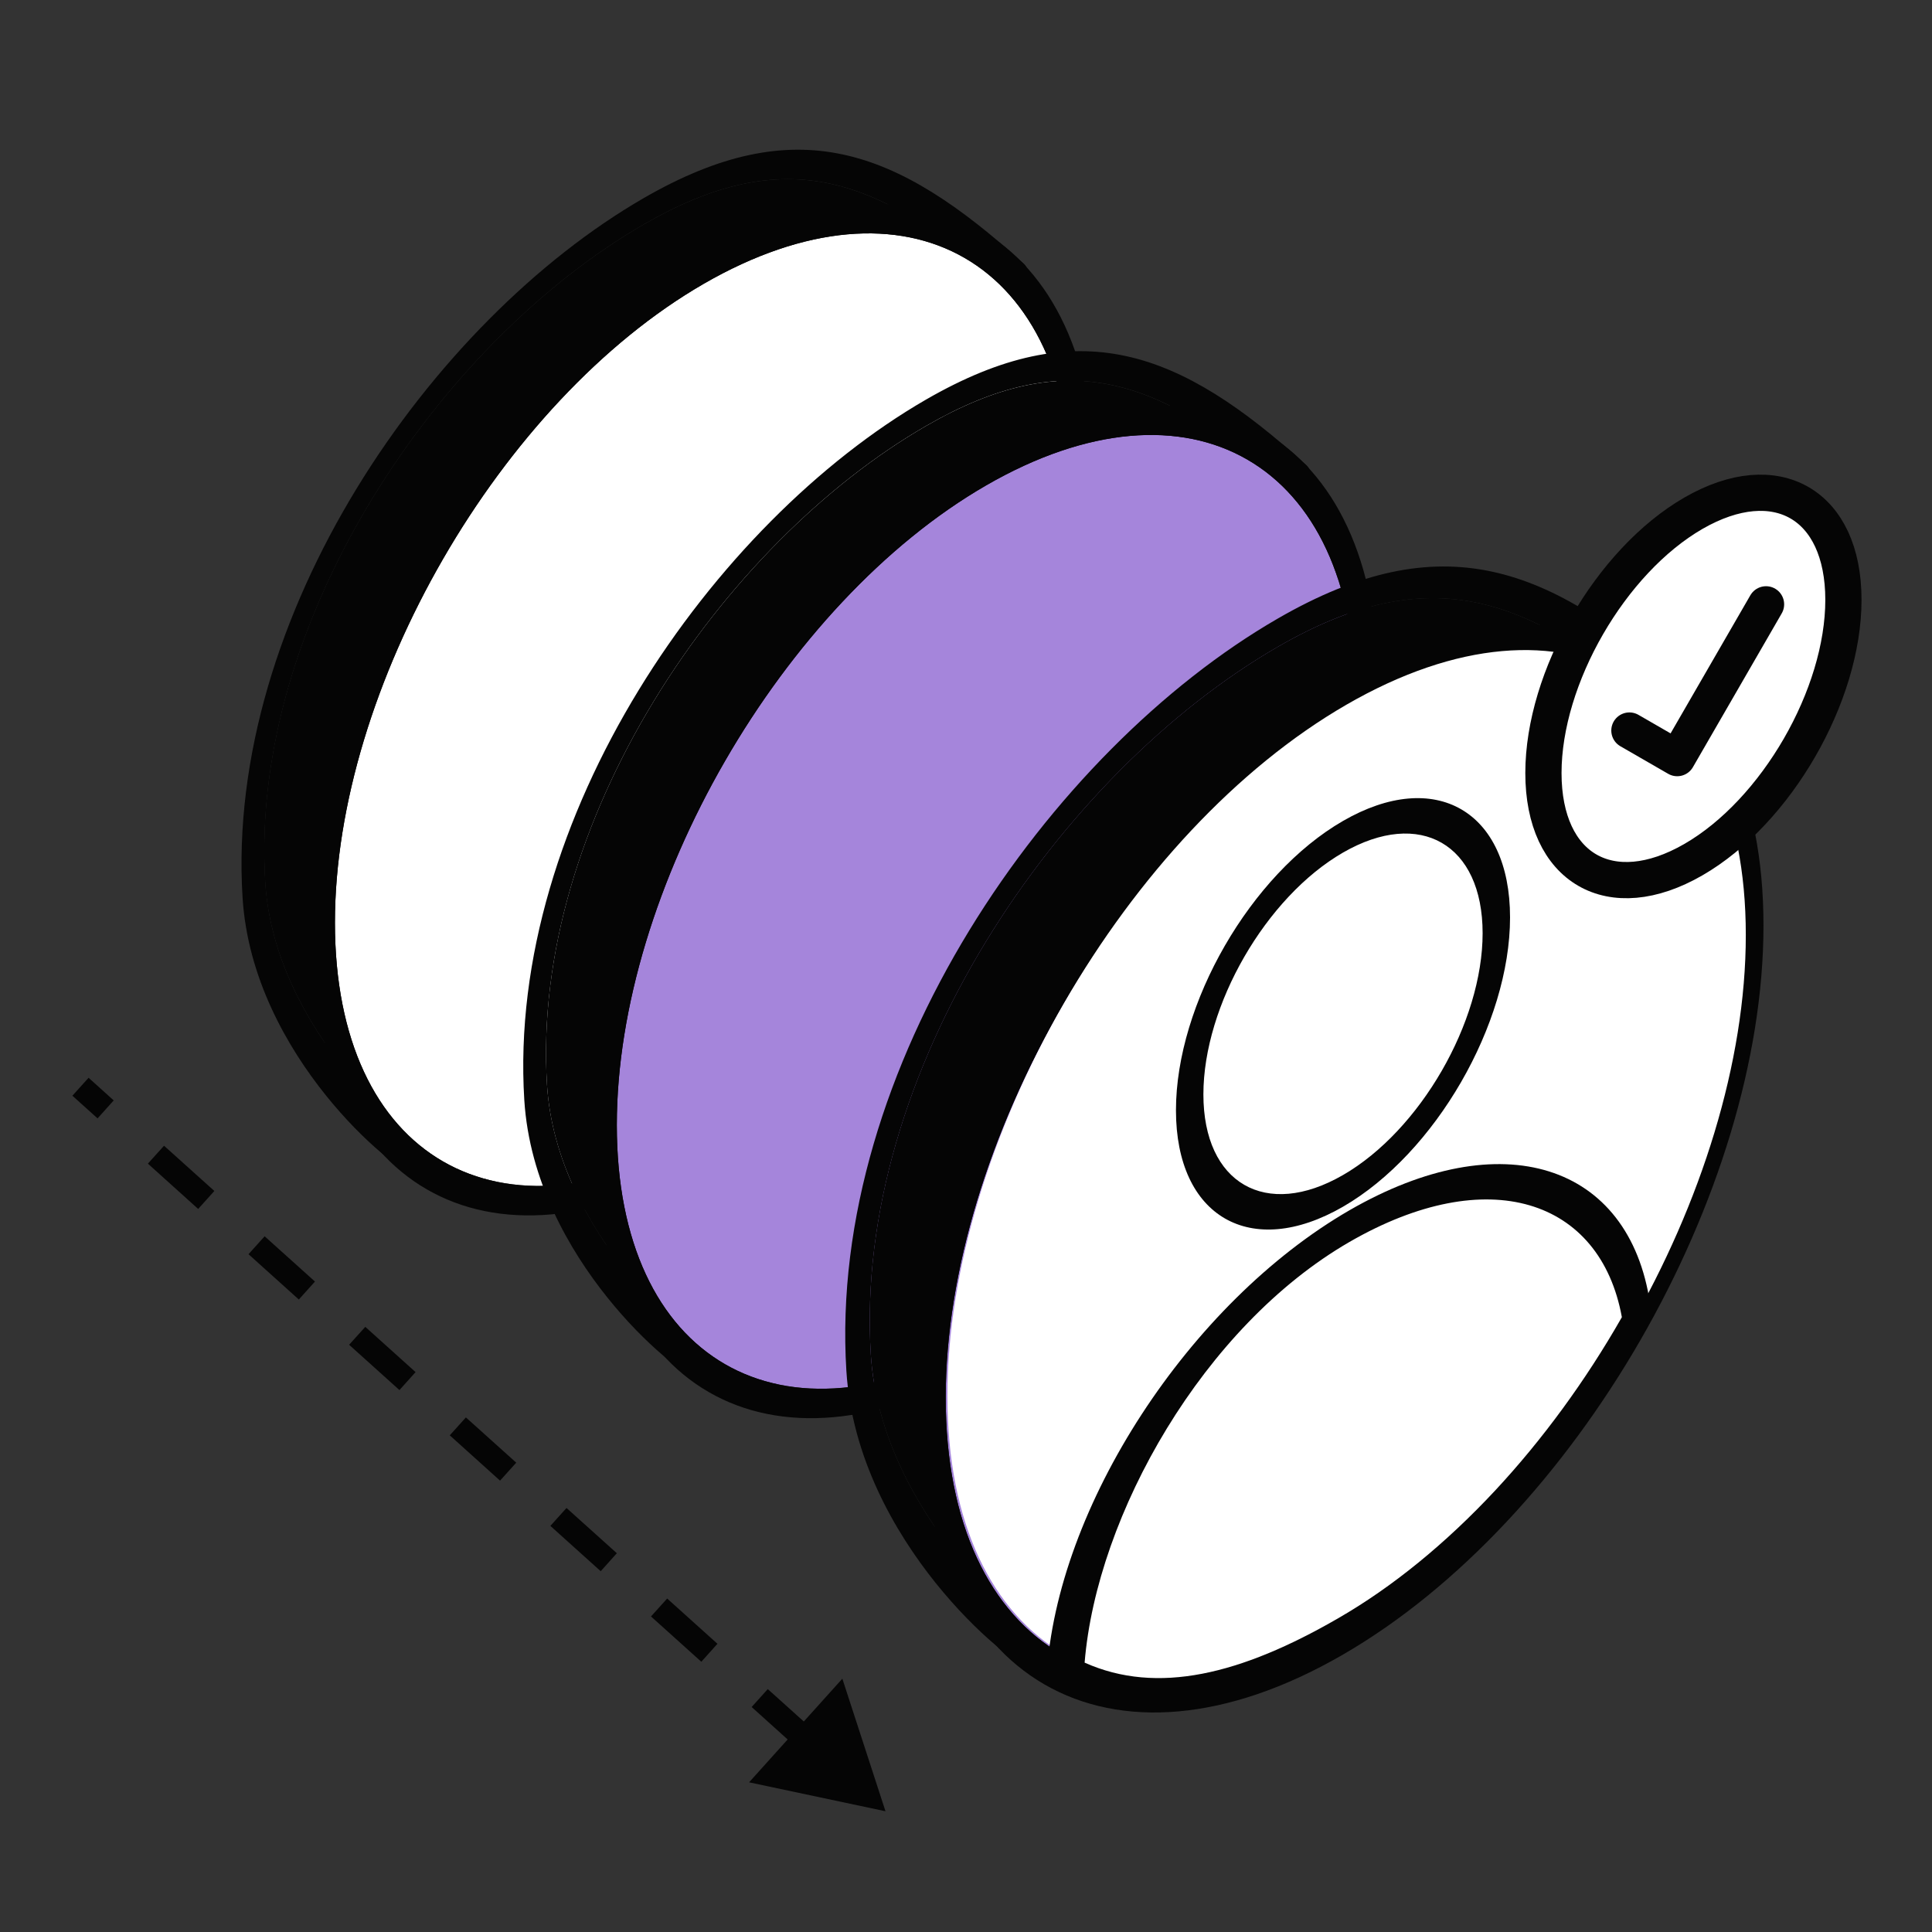
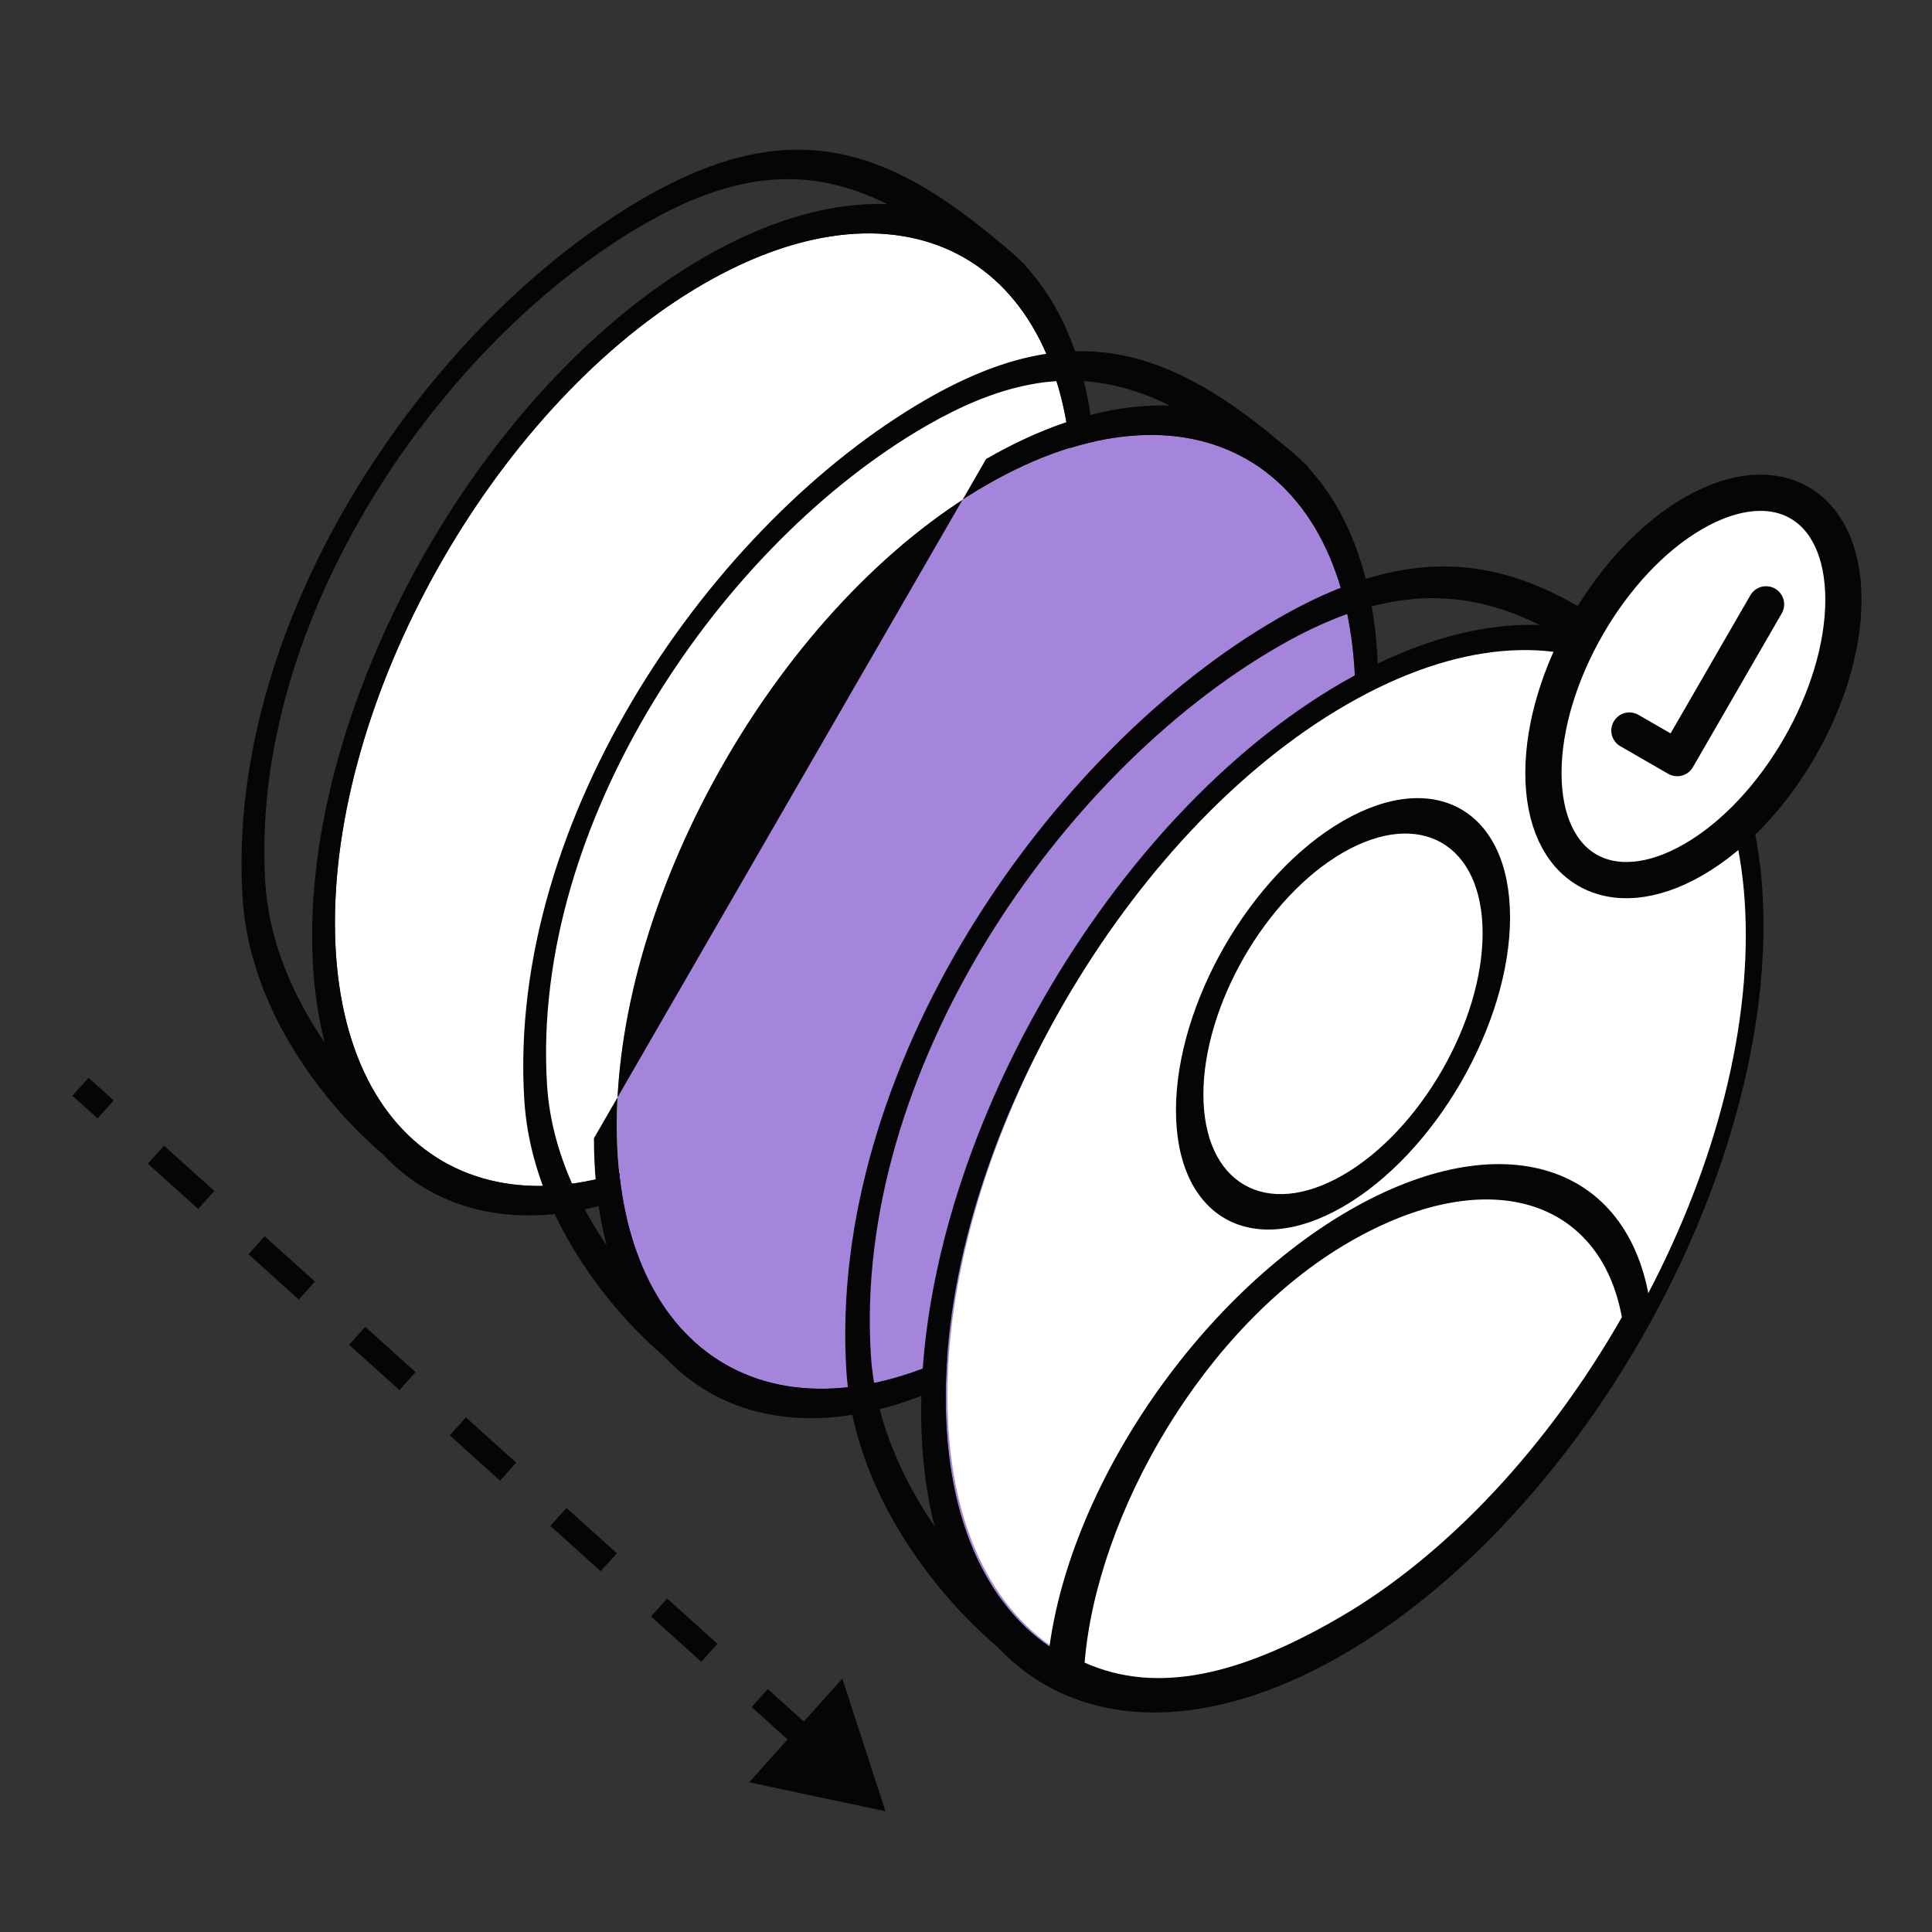
<svg xmlns="http://www.w3.org/2000/svg" width="40" height="40" viewBox="0 0 40 40" fill="none">
  <rect x="0" y="0" width="40" height="40" fill="#333333" stroke="none" />
-   <path d="M21.401 9.35C21.401 14.206 17.992 20.11 13.787 22.538C12.008 23.565 10.289 24.22 8.898 23.724C8.557 23.724 5.683 21.339 5.491 18.273C5.151 12.822 9.122 7.074 13.327 4.646C16.241 2.964 18.199 3.624 20.822 6.009C21.265 6.69 21.401 7.859 21.401 9.35Z" fill="#050505" />
  <path fill-rule="evenodd" clip-rule="evenodd" d="M21.238 5.509C21.226 5.49 21.212 5.473 21.196 5.459C18.555 3.058 16.475 2.285 13.328 4.101C8.922 6.645 4.658 12.753 5.022 18.583C5.126 20.252 5.947 21.68 6.741 22.671C7.144 23.173 7.552 23.578 7.884 23.859C8.049 23.999 8.199 24.111 8.321 24.189C8.382 24.228 8.44 24.261 8.492 24.285C8.524 24.299 8.572 24.32 8.629 24.329C10.139 24.851 11.977 24.129 13.788 23.084C18.254 20.505 21.875 14.234 21.875 9.078C21.875 7.568 21.74 6.282 21.238 5.509ZM8.9 23.724C8.559 23.724 5.684 21.34 5.493 18.274C5.152 12.823 9.123 7.074 13.328 4.646C16.242 2.964 18.2 3.624 20.823 6.009C21.266 6.69 21.403 7.859 21.403 9.35C21.403 14.206 17.994 20.11 13.788 22.538C12.009 23.566 10.291 24.22 8.9 23.724Z" fill="#050505" />
  <path d="M14.571 23.511C10.354 25.946 6.935 23.972 6.935 19.102C6.935 14.232 10.354 8.31 14.571 5.875C18.789 3.44 22.208 5.414 22.208 10.284C22.208 15.154 18.789 21.076 14.571 23.511Z" fill="white" />
  <path fill-rule="evenodd" clip-rule="evenodd" d="M6.462 19.375C6.462 24.546 10.092 26.642 14.571 24.056C19.049 21.471 22.679 15.183 22.679 10.012C22.679 4.841 19.049 2.745 14.571 5.33C10.092 7.916 6.462 14.204 6.462 19.375ZM6.934 19.102C6.934 23.972 10.353 25.946 14.571 23.511C18.788 21.076 22.207 15.154 22.207 10.284C22.207 5.414 18.788 3.44 14.571 5.875C10.353 8.31 6.934 14.232 6.934 19.102Z" fill="#050505" />
  <path d="M18.333 37.5L17.44 34.755L15.509 36.901L18.333 37.5ZM1.499 22.686L2.02 23.155L2.354 22.783L1.834 22.314L1.499 22.686ZM3.062 24.092L4.103 25.03L4.438 24.658L3.396 23.721L3.062 24.092ZM5.145 25.967L6.187 26.905L6.521 26.533L5.479 25.596L5.145 25.967ZM7.228 27.842L8.27 28.78L8.604 28.408L7.563 27.471L7.228 27.842ZM9.312 29.717L10.353 30.655L10.688 30.283L9.646 29.346L9.312 29.717ZM11.395 31.592L12.437 32.53L12.771 32.158L11.729 31.221L11.395 31.592ZM13.478 33.467L14.52 34.405L14.854 34.033L13.813 33.096L13.478 33.467ZM15.562 35.342L16.603 36.28L16.938 35.908L15.896 34.971L15.562 35.342Z" fill="#050505" />
-   <path d="M27.255 13.53C27.255 18.392 23.842 24.304 19.631 26.735C17.85 27.763 16.129 28.419 14.736 27.922C14.395 27.922 11.517 25.535 11.325 22.465C10.984 17.007 14.96 11.251 19.171 8.82C22.088 7.136 24.049 7.797 26.675 10.184C27.119 10.867 27.255 12.037 27.255 13.53Z" fill="#050505" />
  <path fill-rule="evenodd" clip-rule="evenodd" d="M27.091 9.683C27.079 9.664 27.065 9.647 27.05 9.633C24.405 7.229 22.322 6.455 19.172 8.273C14.76 10.821 10.49 16.936 10.855 22.774C10.959 24.445 11.781 25.874 12.577 26.866C12.98 27.369 13.389 27.775 13.72 28.056C13.886 28.197 14.036 28.308 14.158 28.387C14.219 28.425 14.277 28.458 14.33 28.482C14.361 28.497 14.41 28.517 14.467 28.527C15.979 29.049 17.819 28.327 19.632 27.28C24.104 24.698 27.729 18.419 27.729 13.256C27.729 11.745 27.594 10.457 27.091 9.683ZM14.738 27.921C14.396 27.921 11.518 25.534 11.326 22.464C10.985 17.006 14.961 11.25 19.172 8.819C22.09 7.135 24.05 7.796 26.676 10.184C27.12 10.866 27.256 12.036 27.256 13.529C27.256 18.391 23.843 24.303 19.632 26.734C17.851 27.762 16.131 28.418 14.738 27.921Z" fill="#050505" />
  <path d="M20.417 27.709C16.194 30.147 12.771 28.17 12.771 23.294C12.771 18.418 16.194 12.488 20.417 10.05C24.64 7.612 28.063 9.589 28.063 14.465C28.063 19.341 24.64 25.27 20.417 27.709Z" fill="#A585DB" />
-   <path fill-rule="evenodd" clip-rule="evenodd" d="M12.297 23.566C12.297 28.744 15.932 30.842 20.416 28.253C24.9 25.665 28.535 19.369 28.535 14.191C28.535 9.013 24.9 6.915 20.416 9.503C15.932 12.092 12.297 18.388 12.297 23.566ZM12.77 23.293C12.77 28.169 16.193 30.146 20.416 27.708C24.639 25.27 28.062 19.34 28.062 14.464C28.062 9.588 24.639 7.611 20.416 10.049C16.193 12.487 12.77 18.417 12.77 23.293Z" fill="#050505" />
-   <path d="M35.137 18.45C35.137 23.671 31.471 30.021 26.949 32.631C25.036 33.736 23.188 34.44 21.692 33.907C21.326 33.907 18.235 31.342 18.029 28.045C17.663 22.184 21.933 16.002 26.455 13.391C29.588 11.582 31.694 12.292 34.514 14.857C34.991 15.589 35.137 16.846 35.137 18.45Z" fill="#050505" />
+   <path fill-rule="evenodd" clip-rule="evenodd" d="M12.297 23.566C12.297 28.744 15.932 30.842 20.416 28.253C24.9 25.665 28.535 19.369 28.535 14.191C28.535 9.013 24.9 6.915 20.416 9.503ZM12.77 23.293C12.77 28.169 16.193 30.146 20.416 27.708C24.639 25.27 28.062 19.34 28.062 14.464C28.062 9.588 24.639 7.611 20.416 10.049C16.193 12.487 12.77 18.417 12.77 23.293Z" fill="#050505" />
  <path fill-rule="evenodd" clip-rule="evenodd" d="M34.961 14.319C34.948 14.299 34.933 14.281 34.916 14.266C32.077 11.684 29.839 10.852 26.456 12.806C21.717 15.541 17.132 22.109 17.523 28.379C17.636 30.174 18.518 31.708 19.372 32.774C19.806 33.314 20.244 33.749 20.601 34.052C20.779 34.203 20.94 34.323 21.071 34.407C21.137 34.449 21.199 34.484 21.255 34.51C21.289 34.525 21.341 34.547 21.403 34.557C23.026 35.118 25.003 34.343 26.95 33.218C31.753 30.445 35.646 23.702 35.646 18.157C35.646 16.534 35.501 15.15 34.961 14.319ZM21.694 33.907C21.327 33.907 18.236 31.343 18.03 28.046C17.664 22.184 21.934 16.003 26.456 13.392C29.589 11.583 31.695 12.293 34.516 14.857C34.992 15.59 35.138 16.846 35.138 18.45C35.138 23.672 31.472 30.021 26.95 32.632C25.037 33.736 23.189 34.44 21.694 33.907Z" fill="#050505" />
  <path d="M27.792 33.679C23.257 36.298 19.58 34.175 19.58 28.938C19.58 23.701 23.257 17.333 27.792 14.714C32.327 12.096 36.004 14.219 36.004 19.456C36.004 24.692 32.327 31.061 27.792 33.679Z" fill="#A585DB" />
  <path fill-rule="evenodd" clip-rule="evenodd" d="M19.072 29.23C19.072 34.791 22.976 37.045 27.792 34.264C32.608 31.484 36.511 24.722 36.511 19.162C36.511 13.601 32.608 11.347 27.792 14.127C22.976 16.908 19.072 23.669 19.072 29.23ZM19.58 28.937C19.58 34.174 23.256 36.297 27.792 33.678C32.327 31.06 36.004 24.692 36.004 19.455C36.004 14.218 32.327 12.095 27.792 14.714C23.256 17.332 19.58 23.7 19.58 28.937Z" fill="#050505" />
  <path d="M27.88 33.674C32.444 31.039 36.145 24.63 36.145 19.359C36.145 14.089 32.444 11.952 27.88 14.588C23.316 17.223 19.615 23.632 19.615 28.903C19.615 34.173 23.316 36.309 27.88 33.674Z" fill="white" />
  <path d="M27.706 33.832C25.575 35.065 23.521 35.328 21.951 34.57C22.137 31.268 24.747 27.228 27.941 25.384C30.975 23.633 33.478 24.471 33.883 27.202C33.088 28.63 32.13 29.954 31.068 31.095C30.006 32.234 28.862 33.166 27.706 33.832Z" fill="white" />
  <path fill-rule="evenodd" clip-rule="evenodd" d="M34.163 26.99C33.733 24.086 31.089 23.24 27.94 25.057C24.628 26.97 21.866 31.197 21.668 34.713C21.662 34.815 21.695 34.893 21.759 34.923C23.381 35.706 25.503 35.434 27.705 34.16C28.9 33.472 30.082 32.51 31.18 31.332C32.278 30.154 33.268 28.785 34.089 27.309C34.15 27.2 34.177 27.082 34.163 26.99ZM33.579 27.271C32.83 28.584 31.939 29.803 30.956 30.859C29.929 31.96 28.823 32.861 27.706 33.504C25.692 34.669 23.96 35.096 22.456 34.423C22.706 31.361 24.919 27.457 27.94 25.713C30.804 24.059 33.133 24.825 33.579 27.271Z" fill="#050505" />
  <path d="M27.805 24.657C26.052 25.669 24.631 24.848 24.631 22.824C24.631 20.799 26.052 18.337 27.805 17.325C29.559 16.313 30.98 17.134 30.98 19.158C30.98 21.183 29.559 23.644 27.805 24.657Z" fill="white" />
  <path fill-rule="evenodd" clip-rule="evenodd" d="M27.805 17.652C29.402 16.731 30.696 17.478 30.696 19.321C30.696 21.165 29.402 23.407 27.805 24.328C26.209 25.25 24.915 24.503 24.915 22.659C24.915 20.816 26.209 18.574 27.805 17.652ZM31.264 18.994C31.264 16.788 29.715 15.894 27.805 16.997C25.895 18.1 24.347 20.782 24.347 22.987C24.347 25.193 25.895 26.087 27.805 24.984C29.715 23.881 31.264 21.199 31.264 18.994Z" fill="#050505" />
  <path d="M35.06 17.798C36.776 16.808 38.166 14.4 38.166 12.419C38.166 10.439 36.776 9.636 35.06 10.626C33.345 11.617 31.955 14.025 31.955 16.005C31.955 17.985 33.345 18.788 35.06 17.798Z" fill="white" stroke="#050505" stroke-width="0.75" />
  <path d="M33.735 15.125L34.725 15.696L36.564 12.512" stroke="#050505" stroke-width="0.75" stroke-linecap="round" stroke-linejoin="round" />
</svg>